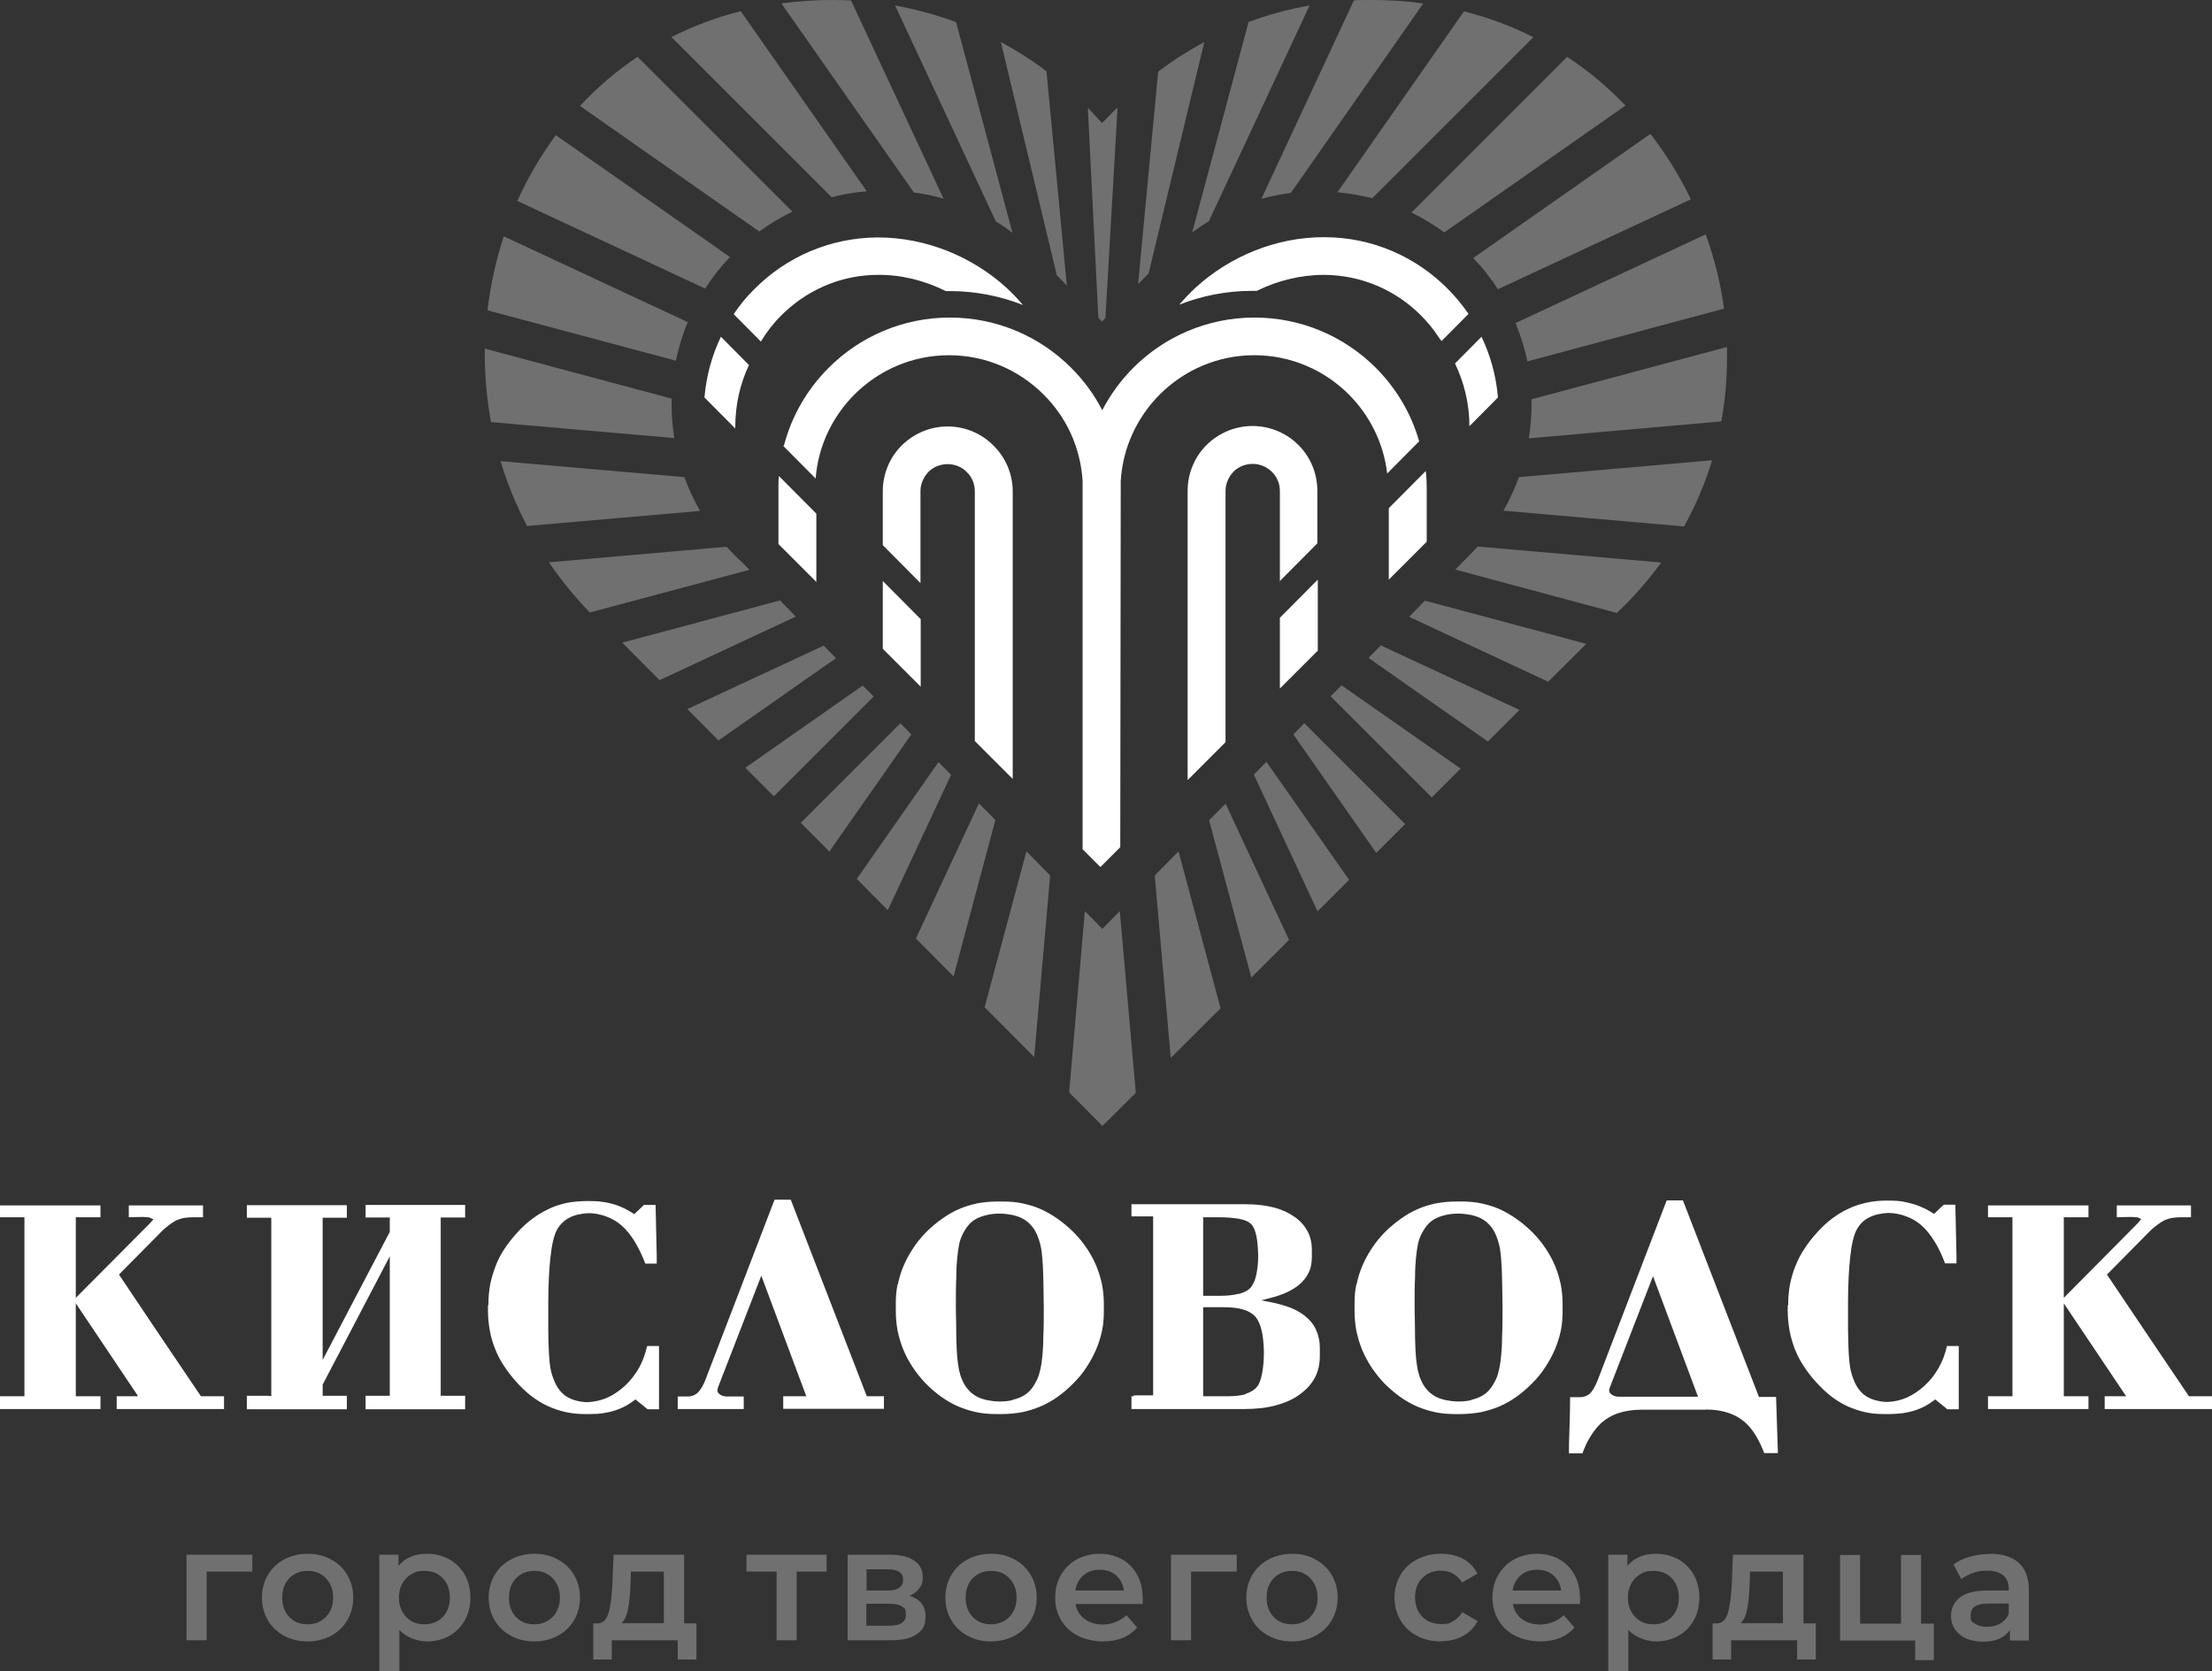
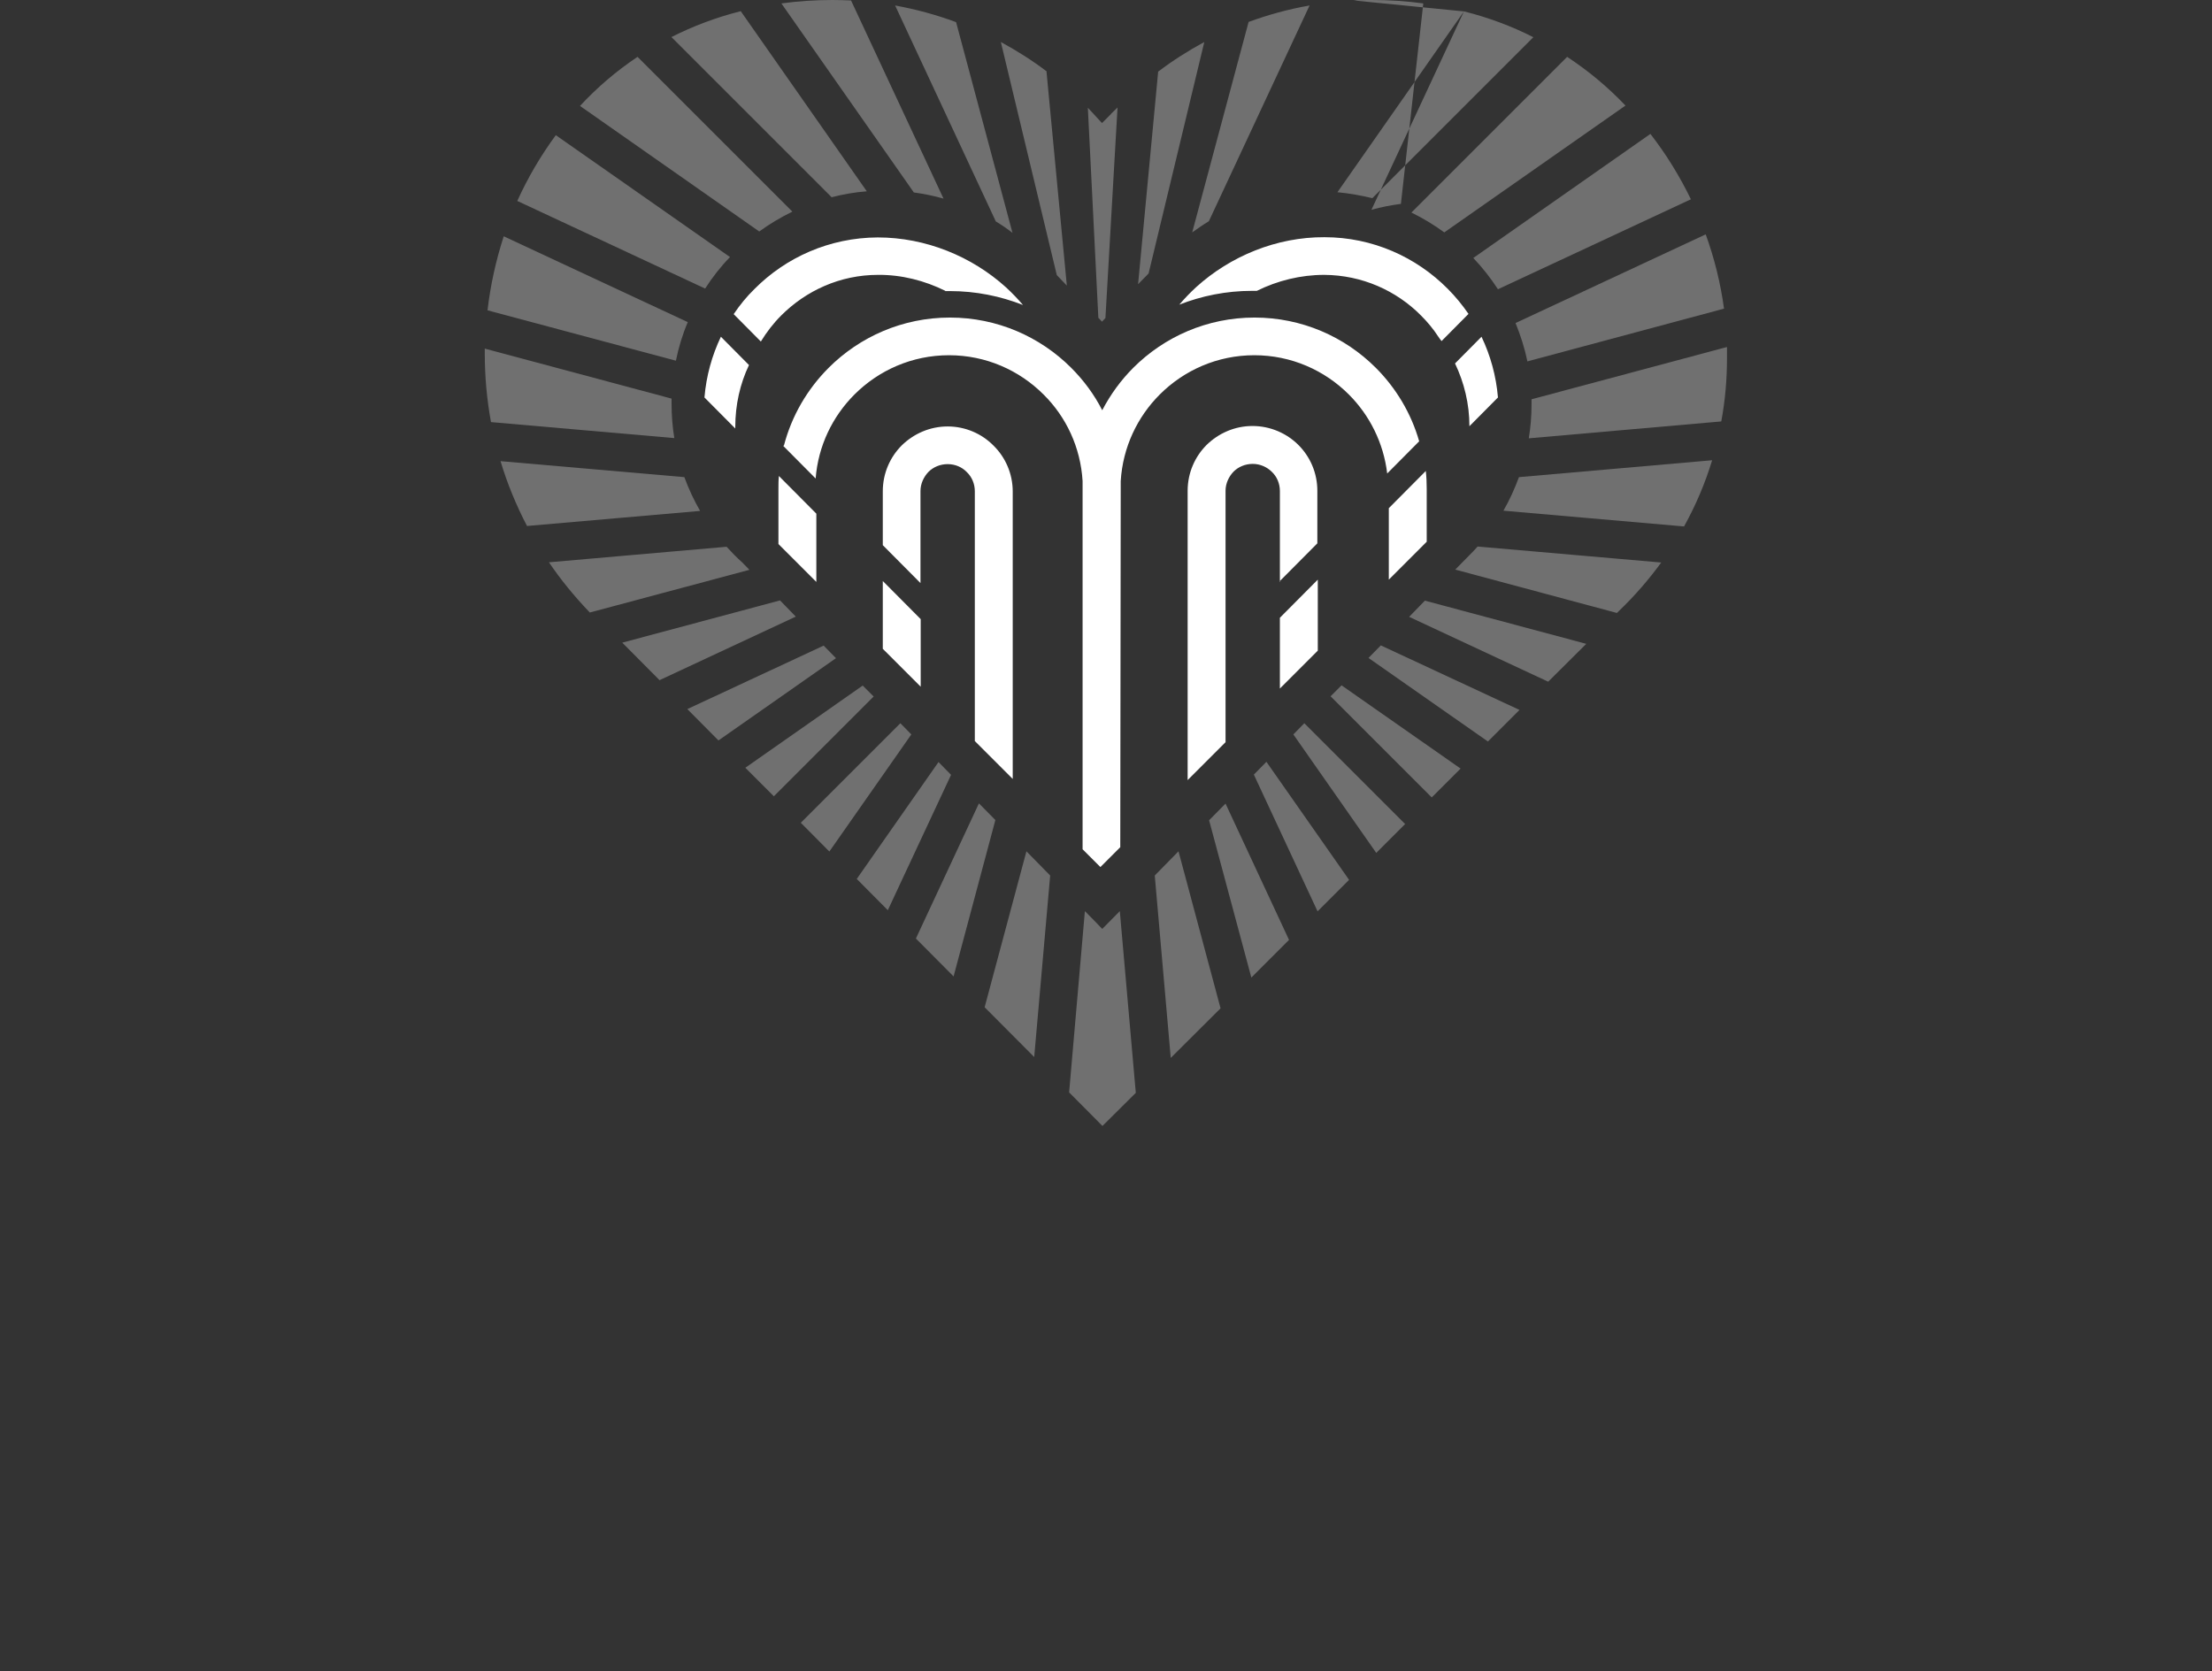
<svg xmlns="http://www.w3.org/2000/svg" id="Layer_1" version="1.1" viewBox="0 0 968.7 732.1">
  <rect x="0" y="0" width="968.7" height="732.1" fill="#333333" stroke="none" />
  <defs>
    <style> .st0, .st1, .st2 { fill: #fff; } .st0, .st2 { opacity: .3; } .st2 { fill-rule: evenodd; } </style>
  </defs>
-   <path class="st0" d="M870.2,712.6c2.2,0,4.2-.5,5.9-1.5,1.7-1,2.9-2.4,3.6-4.3v-4.4h-9.1c-5.1,0-7.6,1.7-7.6,5s.6,2.9,1.9,3.8c1.3.9,3,1.4,5.3,1.4M871.4,680.6c5.5,0,9.8,1.3,12.7,4,2.9,2.6,4.4,6.6,4.4,12v22h-8.3v-4.6c-1.1,1.6-2.6,2.9-4.6,3.8-2,.9-4.4,1.3-7.2,1.3s-5.3-.5-7.4-1.4c-2.1-1-3.7-2.3-4.9-4-1.1-1.7-1.7-3.6-1.7-5.8,0-3.4,1.3-6.1,3.8-8.1,2.5-2,6.5-3.1,11.8-3.1h9.7v-.6c0-2.6-.8-4.6-2.4-6-1.6-1.4-3.9-2.1-7-2.1s-4.2.3-6.2,1c-2,.7-3.8,1.6-5.2,2.7l-3.4-6.4c2-1.5,4.3-2.6,7.1-3.4,2.8-.8,5.7-1.2,8.8-1.2ZM846.9,711.1v16.1h-8.2v-8.6h-32.9v-37.5h8.8v30.1h17.9v-30.1h8.8v30.1h5.7ZM766.2,694.5c-.2,4.3-.5,7.8-1.1,10.5-.5,2.7-1.5,4.7-2.8,6h18.5v-22.6h-14.4l-.2,6ZM795.2,711.1v15.8h-8.2v-8.4h-28.9v8.4h-8.1v-15.8h1.8c2.4,0,4-1.6,4.9-4.6.9-3,1.4-7.2,1.7-12.6l.5-12.9h30.9v30.1h5.6ZM724.1,711.5c3.2,0,5.9-1.1,8-3.2,2.1-2.2,3.1-5,3.1-8.5s-1-6.3-3.1-8.5c-2.1-2.2-4.7-3.2-8-3.2s-4,.5-5.7,1.4c-1.7,1-3,2.3-4,4.1-1,1.8-1.5,3.8-1.5,6.2s.5,4.4,1.5,6.2c1,1.8,2.3,3.1,4,4.1,1.7,1,3.6,1.4,5.7,1.4ZM725.1,680.6c3.7,0,6.9.8,9.8,2.4,2.9,1.6,5.1,3.8,6.8,6.7,1.6,2.9,2.5,6.3,2.5,10s-.8,7.2-2.5,10.1c-1.6,2.9-3.9,5.2-6.8,6.8-2.9,1.6-6.1,2.4-9.8,2.4s-9.1-1.7-12-5.1v18.2h-8.8v-51.1h8.4v4.9c1.5-1.8,3.2-3.1,5.4-4,2.1-.9,4.5-1.3,7.1-1.3ZM673,687.6c-2.8,0-5.2.8-7.1,2.5-1.9,1.7-3.1,3.9-3.5,6.6h21.3c-.4-2.7-1.5-4.9-3.4-6.6-1.9-1.7-4.3-2.5-7.2-2.5ZM692,700c0,.6,0,1.5-.1,2.6h-29.4c.5,2.8,1.9,5,4,6.6,2.2,1.6,4.9,2.4,8.1,2.4s7.5-1.4,10.2-4.1l4.7,5.4c-1.7,2-3.8,3.5-6.4,4.6-2.6,1-5.5,1.5-8.7,1.5s-7.7-.8-10.9-2.5c-3.1-1.6-5.6-3.9-7.3-6.8-1.7-2.9-2.6-6.2-2.6-9.9s.8-6.9,2.5-9.9c1.7-2.9,4-5.2,6.9-6.8,3-1.6,6.3-2.5,10-2.5s6.9.8,9.8,2.4c2.9,1.6,5.1,3.9,6.7,6.8,1.6,2.9,2.4,6.3,2.4,10.2ZM631,719c-3.9,0-7.4-.8-10.5-2.5-3.1-1.6-5.5-3.9-7.2-6.8-1.7-2.9-2.6-6.2-2.6-9.9s.9-7,2.6-9.9c1.7-2.9,4.1-5.2,7.2-6.8,3.1-1.6,6.6-2.5,10.5-2.5s6.9.8,9.7,2.2c2.8,1.5,4.9,3.7,6.3,6.5l-6.7,3.9c-1.1-1.7-2.4-3-4-3.9-1.6-.9-3.4-1.3-5.3-1.3-3.3,0-6,1.1-8.1,3.2-2.2,2.1-3.2,5-3.2,8.5s1.1,6.4,3.2,8.5c2.1,2.1,4.9,3.2,8.2,3.2s3.7-.4,5.3-1.3c1.6-.9,3-2.2,4-3.9l6.7,3.9c-1.5,2.8-3.6,5-6.4,6.5-2.8,1.5-6,2.3-9.7,2.3ZM565.8,711.5c3.2,0,5.9-1.1,8-3.2,2.1-2.2,3.2-5,3.2-8.5s-1.1-6.3-3.2-8.5c-2.1-2.2-4.8-3.2-8-3.2s-5.9,1.1-8,3.2c-2.1,2.2-3.1,5-3.1,8.5s1,6.3,3.1,8.5c2.1,2.2,4.7,3.2,8,3.2ZM565.8,719c-3.8,0-7.2-.8-10.3-2.5-3-1.6-5.4-3.9-7.1-6.8-1.7-2.9-2.6-6.2-2.6-9.9s.9-7,2.6-9.9c1.7-2.9,4.1-5.2,7.1-6.8,3-1.6,6.5-2.5,10.3-2.5s7.3.8,10.3,2.5c3,1.6,5.4,3.9,7.1,6.8,1.7,2.9,2.6,6.2,2.6,9.9s-.9,7-2.6,9.9c-1.7,2.9-4.1,5.2-7.1,6.8-3,1.6-6.5,2.5-10.3,2.5ZM541.6,688.4h-20v30.1h-8.8v-37.5h28.8v7.4ZM481.5,687.6c-2.8,0-5.2.8-7.1,2.5-1.9,1.7-3.1,3.9-3.5,6.6h21.3c-.4-2.7-1.5-4.9-3.4-6.6-1.9-1.7-4.3-2.5-7.2-2.5ZM500.5,700c0,.6,0,1.5-.1,2.6h-29.4c.5,2.8,1.9,5,4,6.6,2.2,1.6,4.9,2.4,8.1,2.4s7.5-1.4,10.2-4.1l4.7,5.4c-1.7,2-3.8,3.5-6.4,4.6-2.6,1-5.5,1.5-8.7,1.5s-7.7-.8-10.9-2.5c-3.1-1.6-5.6-3.9-7.3-6.8-1.7-2.9-2.6-6.2-2.6-9.9s.8-6.9,2.5-9.9c1.7-2.9,4-5.2,6.9-6.8,3-1.6,6.3-2.5,10-2.5s6.9.8,9.8,2.4c2.9,1.6,5.1,3.9,6.7,6.8,1.6,2.9,2.4,6.3,2.4,10.2ZM434,711.5c3.2,0,5.9-1.1,8-3.2,2.1-2.2,3.2-5,3.2-8.5s-1.1-6.3-3.2-8.5c-2.1-2.2-4.8-3.2-8-3.2s-5.9,1.1-8,3.2c-2.1,2.2-3.1,5-3.1,8.5s1,6.3,3.1,8.5c2.1,2.2,4.7,3.2,8,3.2ZM434,719c-3.8,0-7.2-.8-10.3-2.5-3-1.6-5.4-3.9-7.1-6.8-1.7-2.9-2.6-6.2-2.6-9.9s.9-7,2.6-9.9c1.7-2.9,4.1-5.2,7.1-6.8,3-1.6,6.5-2.5,10.3-2.5s7.3.8,10.3,2.5c3,1.6,5.4,3.9,7.1,6.8,1.7,2.9,2.6,6.2,2.6,9.9s-.9,7-2.6,9.9c-1.7,2.9-4.1,5.2-7.1,6.8-3,1.6-6.5,2.5-10.3,2.5ZM389.5,712.1c4.8,0,7.2-1.6,7.2-4.7s-.6-2.9-1.7-3.7c-1.1-.8-2.9-1.2-5.3-1.2h-10.3v9.6h10ZM379.5,696.7h9.2c4.5,0,6.8-1.6,6.8-4.7s-2.3-4.6-6.8-4.6h-9.2v9.3ZM398.3,699c4.6,1.4,7,4.4,7,9s-1.3,6-3.8,7.8c-2.5,1.8-6.3,2.7-11.2,2.7h-19.1v-37.5h18.3c4.6,0,8.2.8,10.7,2.5,2.6,1.7,3.9,4.1,3.9,7.2s-.5,3.6-1.5,5c-1,1.4-2.4,2.5-4.2,3.3ZM362,688.4h-13.1v30.1h-8.8v-30.1h-13.2v-7.4h35.1v7.4ZM276.1,694.5c-.2,4.3-.5,7.8-1.1,10.5-.5,2.7-1.5,4.7-2.8,6h18.5v-22.6h-14.4l-.2,6ZM305,711.1v15.8h-8.2v-8.4h-28.9v8.4h-8.1v-15.8h1.8c2.4,0,4-1.6,4.9-4.6.9-3,1.4-7.2,1.7-12.6l.5-12.9h30.9v30.1h5.6ZM234,711.5c3.2,0,5.9-1.1,8-3.2,2.1-2.2,3.2-5,3.2-8.5s-1.1-6.3-3.2-8.5c-2.1-2.2-4.8-3.2-8-3.2s-5.9,1.1-8,3.2c-2.1,2.2-3.1,5-3.1,8.5s1,6.3,3.1,8.5c2.1,2.2,4.7,3.2,8,3.2ZM234,719c-3.8,0-7.2-.8-10.3-2.5-3-1.6-5.4-3.9-7.1-6.8-1.7-2.9-2.6-6.2-2.6-9.9s.9-7,2.6-9.9c1.7-2.9,4.1-5.2,7.1-6.8,3-1.6,6.5-2.5,10.3-2.5s7.3.8,10.3,2.5c3,1.6,5.4,3.9,7.1,6.8,1.7,2.9,2.6,6.2,2.6,9.9s-.9,7-2.6,9.9c-1.7,2.9-4.1,5.2-7.1,6.8-3,1.6-6.5,2.5-10.3,2.5ZM185.9,711.5c3.2,0,5.9-1.1,8-3.2,2.1-2.2,3.1-5,3.1-8.5s-1-6.3-3.1-8.5c-2.1-2.2-4.7-3.2-8-3.2s-4,.5-5.7,1.4c-1.7,1-3,2.3-4,4.1-1,1.8-1.5,3.8-1.5,6.2s.5,4.4,1.5,6.2c1,1.8,2.3,3.1,4,4.1,1.7,1,3.6,1.4,5.7,1.4ZM186.9,680.6c3.7,0,6.9.8,9.8,2.4,2.9,1.6,5.1,3.8,6.8,6.7,1.6,2.9,2.5,6.3,2.5,10s-.8,7.2-2.5,10.1c-1.6,2.9-3.9,5.2-6.8,6.8-2.9,1.6-6.1,2.4-9.8,2.4s-9.1-1.7-12-5.1v18.2h-8.8v-51.1h8.4v4.9c1.5-1.8,3.2-3.1,5.4-4,2.1-.9,4.5-1.3,7.1-1.3ZM134.7,711.5c3.2,0,5.9-1.1,8-3.2,2.1-2.2,3.2-5,3.2-8.5s-1.1-6.3-3.2-8.5c-2.1-2.2-4.8-3.2-8-3.2s-5.9,1.1-8,3.2c-2.1,2.2-3.1,5-3.1,8.5s1,6.3,3.1,8.5c2.1,2.2,4.7,3.2,8,3.2ZM134.7,719c-3.8,0-7.2-.8-10.3-2.5-3-1.6-5.4-3.9-7.1-6.8-1.7-2.9-2.6-6.2-2.6-9.9s.9-7,2.6-9.9c1.7-2.9,4.1-5.2,7.1-6.8,3-1.6,6.5-2.5,10.3-2.5s7.3.8,10.3,2.5c3,1.6,5.4,3.9,7.1,6.8,1.7,2.9,2.6,6.2,2.6,9.9s-.9,7-2.6,9.9c-1.7,2.9-4.1,5.2-7.1,6.8-3,1.6-6.5,2.5-10.3,2.5ZM110.5,688.4h-20v30.1h-8.8v-37.5h28.8v7.4Z" />
-   <path class="st1" d="M936.3,535.7l-32.5,32.8v-35.3h10.8v-5.2h-44v5.2h10.7v78.4h-10.7v5.6h44v-5.6h-10.8v-40.7l27.3,40.7h-9.4v5.6h47v-5.6h-10.1c-12-17.7-23.9-35.5-35.9-53.3l17.8-18c1.4-1.5,2.8-2.7,4-3.6,1.3-1,2.4-1.7,3.4-2.2,1-.4,2.1-.8,3.3-1,1.2-.2,2.4-.3,3.8-.3,1.5,0,3,0,4.5,0v-5.2h-32.5v5.2c2.1,0,6.4-.3,8.1,0,.2,0,.5,0,.7,0,.2,0,.5.1.7.2l1.2.6c-.5.6-.9,1.1-1.4,1.7M782.9,571.7c0,.9,0,1.7,0,2.5,0,3,.3,5.8.8,8.6.5,2.8,1.3,5.5,2.3,8.1,1,2.6,2.3,5.1,3.9,7.5,1.6,2.5,3.4,4.8,5.5,7.1,2.1,2.3,4.3,4.4,6.6,6.2,2.3,1.7,4.6,3.2,7.1,4.3,2.5,1.1,5.1,2,7.8,2.6,2.7.6,5.4.8,8.3.8h2.1c2.1,0,4.2-.2,6.1-.4,1.9-.3,3.7-.7,5.5-1.3,1.5-.5,2.9-1.1,4.2-1.8,1.3-.7,2.5-1.5,3.7-2.4l.7-.5,5.3,4.3h5v-27.7h-5.2c-.7,3.4-1.9,6.4-3.4,9.2-1.7,3.1-3.8,5.8-6.3,8.1-2.4,2.2-5,4-7.7,5.2-2.7,1.2-5.6,1.9-8.7,2h0c-2.1,0-4-.4-5.7-.9-1.7-.5-3.2-1.3-4.4-2.2-1.4-1.1-2.5-2.4-3.5-4.2-.9-1.7-1.7-3.7-2.3-6-.3-1.1-.5-2.5-.7-4.3-.2-1.7-.3-3.7-.4-6,0-2.2-.2-4.9-.2-8.2,0-3,0-6.6,0-10.5v-.8c0-8.5.4-15.5,1-20.8.6-5.5,1.6-9.3,2.8-11.6,1.3-2.3,3-4.1,5.4-5.3,2.3-1.2,5-1.8,8.3-2h0c2.9,0,5.6.6,8,1.5,2.4.9,4.7,2.2,6.6,3.9,2.1,1.8,4,4.2,5.8,7.1,1.7,2.7,3.2,5.9,4.6,9.6h5v-3.4c0,0,0,0,0,0l-.5-22.3h-5.1l-4.2,4-.7-.4c-1.3-.8-2.6-1.6-4-2.2-1.3-.6-2.7-1.2-4.1-1.6-1.6-.5-3.3-.9-5-1.2-1.7-.3-3.5-.4-5.2-.4h-2.1c-3,0-5.8.3-8.5.9-2.7.6-5.3,1.4-7.8,2.6-2.5,1.1-4.9,2.6-7.2,4.3-2.3,1.7-4.5,3.8-6.6,6.1-2.1,2.3-4,4.7-5.6,7.2-1.6,2.4-2.9,4.9-3.9,7.5-1.1,2.6-1.8,5.2-2.4,8-.5,2.7-.8,5.6-.8,8.5v.8ZM594,562.5c-.6,2.7-.8,5.6-.8,8.5v3.4c0,2.9.3,5.8.8,8.6.6,2.8,1.4,5.5,2.5,8.2,1.1,2.7,2.5,5.2,4.1,7.7,1.6,2.4,3.5,4.8,5.6,7,2.3,2.3,4.6,4.3,7,6,2.4,1.7,4.9,3.1,7.4,4.2,2.6,1.1,5.2,1.9,8,2.5,2.8.6,5.7.8,8.8.8h2.1c3.1,0,6.1-.3,8.9-.8,2.8-.6,5.5-1.4,8.1-2.5,2.6-1.1,5.1-2.5,7.5-4.2,2.4-1.7,4.7-3.7,7-6,2.2-2.2,4.1-4.5,5.7-7,1.6-2.4,3-5,4.2-7.7,1.1-2.7,2-5.4,2.6-8.2.6-2.8.8-5.7.8-8.6v-3.4c0-2.9-.3-5.7-.8-8.4-.6-2.7-1.4-5.5-2.5-8.1-1.1-2.7-2.5-5.2-4.1-7.6-1.6-2.4-3.5-4.8-5.7-7-2.3-2.3-4.7-4.3-7.1-6-2.4-1.7-4.9-3.1-7.5-4.3-2.5-1.1-5.2-1.9-8-2.5-2.8-.6-5.7-.8-8.8-.8h-2.1c-3,0-6,.3-8.8.8-2.8.6-5.5,1.4-8,2.5-2.6,1.1-5.1,2.6-7.5,4.3-2.4,1.7-4.8,3.7-7.1,6-2.1,2.2-4,4.5-5.6,7-1.6,2.4-3,5-4.1,7.6-1.1,2.6-2,5.4-2.5,8.1ZM644.3,613.3c-1.7.4-3.5.6-5.6.6h0c-2.1,0-3.9-.3-5.6-.6-1.7-.4-3.2-.9-4.5-1.6-1.4-.8-2.7-1.8-3.7-3-1.1-1.2-2-2.7-2.7-4.4-.5-1.1-.9-2.5-1.3-4.1-.3-1.6-.6-3.5-.8-5.7-.2-2-.3-4.8-.4-8.4,0-3.5-.1-7.9-.2-13v-.8c0-5.1,0-9.4.2-12.9,0-3.6.2-6.3.4-8.4.2-2.2.5-4.1.8-5.7.3-1.7.8-3,1.3-4.1.8-1.7,1.7-3.2,2.7-4.4,1.1-1.3,2.3-2.3,3.7-3,1.3-.7,2.8-1.2,4.5-1.6,1.6-.4,3.5-.6,5.6-.6h0c2.1,0,3.9.3,5.6.6,1.7.4,3.2.9,4.5,1.6,1.4.8,2.7,1.8,3.7,3,1.1,1.2,2,2.7,2.7,4.4.5,1.2,1,2.7,1.4,4.4.4,1.7.6,3.7.8,6,.2,2.1.3,4.9.4,8.5,0,3.4.2,7.5.2,12.3v.5c0,4.8,0,8.9-.2,12.4,0,3.5-.2,6.4-.4,8.5-.2,2.3-.5,4.3-.9,6-.4,1.8-.8,3.2-1.4,4.4-.8,1.7-1.7,3.2-2.7,4.4-1.1,1.3-2.3,2.3-3.7,3-1.3.7-2.8,1.2-4.5,1.6ZM496.5,611.6h-1v5.6h49.3c5.2,0,9.8-.5,13.9-1.6,4-1.1,7.6-2.6,10.5-4.8,2.9-2.1,5.1-4.5,6.6-7.3,1.5-2.8,2.2-6,2.2-9.5,0-1.2,0-2.1,0-3.4,0-3.1-.6-5.8-1.7-8.2-1.1-2.4-2.8-4.4-5.1-6.2-1.7-1.3-3.8-2.5-6.1-3.4-2.4-.9-5.1-1.7-8.1-2.3l-4.7-.9,4.6-1.2c2.4-.6,4.6-1.4,6.6-2.3,1.9-.9,3.6-1.9,5-3,2-1.6,3.5-3.4,4.5-5.4,1-2,1.5-4.3,1.5-6.8,0-1.2,0-2.1,0-3.4,0-3.1-.6-5.8-1.9-8.2-1.3-2.4-3.1-4.5-5.7-6.3-2.6-1.8-5.6-3.2-9.1-4.1-3.5-.9-7.5-1.4-12.1-1.4h-50.2v5.3h9.5v78.4h-8.5ZM542.5,566.7c-2.2.6-5,.9-8.2.9h-7.4v-34.4h6.9c3.7,0,6.7.3,9,.7,2.5.5,4.2,1.3,5.2,2.4,1,1,1.7,2.7,2.2,5.1.5,2.2.7,5.2.8,8.8h0c0,3.4-.4,6.2-.9,8.5-.5,2.3-1.4,4.1-2.4,5.3-1.1,1.2-2.9,2.2-5.2,2.8ZM545.5,610.7c-2.1.6-4.7.9-7.9.9h-10.7v-39h8.9c3.4,0,6.3.3,8.6,1,2.4.7,4.2,1.8,5.5,3.3,1.1,1.4,2,3.3,2.6,5.9.6,2.5.9,5.6,1,9.2h0c0,3.9-.3,7.1-.8,9.6-.5,2.6-1.2,4.6-2.2,5.8-1.1,1.4-2.7,2.4-4.9,3.1ZM393.1,562.5c-.6,2.7-.8,5.6-.8,8.5v3.4c0,2.9.3,5.8.8,8.6.6,2.8,1.4,5.5,2.5,8.2,1.1,2.7,2.5,5.2,4.1,7.7,1.6,2.4,3.5,4.8,5.6,7,2.3,2.3,4.6,4.3,7,6,2.4,1.7,4.9,3.1,7.4,4.2,2.6,1.1,5.2,1.9,8,2.5,2.8.6,5.7.8,8.8.8h2.1c3.1,0,6.1-.3,8.9-.8,2.8-.6,5.5-1.4,8.1-2.5,2.6-1.1,5.1-2.5,7.5-4.2,2.4-1.7,4.7-3.7,7-6,2.2-2.2,4.1-4.5,5.7-7,1.6-2.4,3-5,4.2-7.7,1.1-2.7,2-5.4,2.6-8.2.6-2.8.8-5.7.8-8.6v-3.4c0-2.9-.3-5.7-.8-8.4-.6-2.7-1.4-5.5-2.5-8.1-1.1-2.7-2.5-5.2-4.1-7.6-1.6-2.4-3.5-4.8-5.7-7-2.3-2.3-4.7-4.3-7.1-6-2.4-1.7-4.9-3.1-7.5-4.3-2.5-1.1-5.2-1.9-8-2.5-2.8-.6-5.7-.8-8.8-.8h-2.1c-3,0-6,.3-8.8.8-2.8.6-5.5,1.4-8,2.5-2.6,1.1-5.1,2.6-7.5,4.3-2.4,1.7-4.8,3.7-7.1,6-2.1,2.2-4,4.5-5.6,7-1.6,2.4-3,5-4.1,7.6-1.1,2.6-2,5.4-2.5,8.1ZM443.4,613.3c-1.7.4-3.5.6-5.6.6h0c-2.1,0-3.9-.3-5.6-.6-1.7-.4-3.2-.9-4.5-1.6-1.4-.8-2.7-1.8-3.7-3-1.1-1.2-2-2.7-2.7-4.4-.5-1.1-.9-2.5-1.3-4.1-.3-1.6-.6-3.5-.8-5.7-.2-2-.3-4.8-.4-8.4,0-3.5-.1-7.9-.2-13v-.8c0-5.1,0-9.4.2-12.9,0-3.6.2-6.3.4-8.4.2-2.2.5-4.1.8-5.7.3-1.7.8-3,1.3-4.1.8-1.7,1.7-3.2,2.7-4.4,1.1-1.3,2.3-2.3,3.7-3,1.3-.7,2.8-1.2,4.5-1.6,1.6-.4,3.5-.6,5.6-.6h0c2.1,0,3.9.3,5.6.6,1.7.4,3.2.9,4.5,1.6,1.4.8,2.7,1.8,3.7,3,1.1,1.2,2,2.7,2.7,4.4.5,1.2,1,2.7,1.4,4.4.4,1.7.6,3.7.8,6,.2,2.1.3,4.9.4,8.5,0,3.4.2,7.5.2,12.3v.5c0,4.8,0,8.9-.2,12.4,0,3.5-.2,6.4-.4,8.5-.2,2.3-.5,4.3-.9,6-.4,1.8-.8,3.2-1.4,4.4-.8,1.7-1.7,3.2-2.7,4.4-1.1,1.3-2.3,2.3-3.7,3-1.3.7-2.8,1.2-4.5,1.6ZM213.7,571.7c0,.9,0,1.7,0,2.5,0,3,.3,5.8.8,8.6.5,2.8,1.3,5.5,2.3,8,1,2.6,2.3,5.1,3.9,7.5,1.6,2.4,3.4,4.8,5.5,7.1,2.1,2.4,4.3,4.4,6.6,6.2,2.3,1.7,4.6,3.2,7.1,4.3,2.4,1.1,5,2,7.7,2.6,2.7.6,5.5.9,8.5.9h2.1c2.1,0,4.2-.1,6.1-.4,1.9-.3,3.7-.7,5.4-1.3,1.5-.5,2.9-1.1,4.2-1.8,1.3-.7,2.5-1.5,3.7-2.4l.7-.5,5.3,4.3h5v-27.7h-5.2c-.8,3.4-1.9,6.5-3.4,9.3-1.7,3-3.8,5.8-6.3,8.1-2.4,2.2-5,4-7.7,5.2-2.7,1.2-5.6,1.8-8.7,2h0c-2.1,0-4-.4-5.7-.9-1.7-.5-3.2-1.3-4.4-2.2-1.4-1.1-2.5-2.5-3.5-4.2-.9-1.7-1.7-3.7-2.3-5.9-.3-1.1-.5-2.5-.7-4.3-.2-1.7-.3-3.7-.4-6.1-.1-2.1-.2-4.8-.2-7.9,0-3.1,0-6.7,0-10.8v-.8c0-8.5.4-15.5,1-20.8.6-5.5,1.6-9.4,2.8-11.6,1.3-2.3,3.1-4.1,5.4-5.3,2.3-1.2,5-1.8,8.3-2h0c2.9,0,5.6.6,8,1.5,2.4.9,4.7,2.2,6.6,3.9,2.1,1.8,4,4.2,5.8,7.1,1.6,2.7,3.2,5.9,4.6,9.6h5v-3.4c0,0,0,0,0,0l-.5-22.3h-5.1l-4.2,4-.7-.4c-1.3-.8-2.6-1.6-3.9-2.2-1.3-.6-2.7-1.2-4.1-1.6-1.6-.5-3.3-.9-5-1.1-1.7-.3-3.5-.4-5.3-.4h-2.1c-2.9,0-5.8.3-8.5.8-2.7.6-5.3,1.4-7.8,2.6-2.5,1.2-4.9,2.6-7.2,4.3-2.3,1.7-4.5,3.7-6.6,6-2.1,2.3-4,4.7-5.6,7.1-1.6,2.4-2.9,4.9-3.9,7.5-1,2.6-1.8,5.2-2.4,8-.5,2.7-.8,5.6-.8,8.5v.8ZM314.4,607.8l19-49,19.7,52.8h-10.1v5.5h44.1v-5.5h-7.5l-33.3-86.1h-7.1l-30.2,78.7c-.5,1.4-1.1,2.5-1.6,3.4-.6,1-1.1,1.7-1.7,2.3-.6.6-1.2,1-2,1.3-.7.3-1.5.5-2.4.5-1.4,0-3,0-4.5,0v5.5h28.9v-5.5h-7c-.7,0-1.3,0-1.8-.2-.6-.1-1.1-.3-1.5-.6-.3-.2-.5-.4-.7-.6-.2-.2-.4-.5-.5-.8v-.3c0-.4,0-.9.2-1.3ZM746.8,617.4c3.8,0,7.2.5,10.1,1.5,3,1,5.6,2.5,7.8,4.6,1.6,1.5,3.2,3.5,4.5,5.8,1.2,2.1,2.4,4.5,3.4,7.2h6l-.8-24.6h0s-7.5,0-7.5,0l-33.3-86.1h-7.1l-30.2,78.7c-.5,1.3-1.1,2.5-1.6,3.4-.5,1-1.1,1.7-1.6,2.3-.6.6-1.2,1-2,1.3-.7.3-1.5.5-2.4.5-1.4,0-3,0-4.5,0,0,6.9-.3,13.9-.5,20.9v3.7c-.1,0,5.9,0,5.9,0,1-2.7,2.1-5.2,3.4-7.2,1.4-2.3,2.9-4.2,4.5-5.8,2.2-2,4.8-3.6,7.8-4.6,3-1,6.4-1.5,10.1-1.5h28.1ZM709.4,611.8h-.1c-.7,0-1.3,0-1.8-.2-.6-.1-1.1-.3-1.5-.6-.6-.4-1-.8-1.2-1.3-.2-.5-.1-1,.1-1.7l19-49,19.7,52.8h-34.2ZM117.8,611.4h-9.7v5.9h43.8v-5.9h-10.6v-4.9l29.4-56.2v61.1h-10.6v5.9h43.6v-5.9h-10.7v-78.1h10.7v-5.5h-43.6v5.5h10.6v6.3c-9.8,18.7-19.6,37.4-29.4,56.1v-62.3h10.6v-5.5h-43.8v5.5h10.7v78.1h-1.1ZM65.2,533.3c.2,0,.5.1.7.2l1.3.6-1.5,1.7-32.5,32.7v-35.3h10.8v-5.2H0v5.2h10.7v78.4H0v5.6h44v-5.6h-10.8v-40.7l27.3,40.7h-9.4v5.6h47v-5.6h-10.1c-12-17.7-24-35.5-35.9-53.3l17.8-18c1.4-1.5,2.8-2.7,4-3.6,1.3-1,2.4-1.7,3.4-2.2,1-.4,2.1-.8,3.3-1,1.2-.2,2.4-.3,3.8-.3,1.5,0,3,0,4.5,0v-5.2h-32.5v5.2c2.1,0,6.4-.3,8.1,0,.2,0,.5,0,.7,0Z" />
  <path class="st1" d="M648.8,147.5c3.9,8.2,6.4,17.1,7.2,26.6l-12.5,12.6c0-9.8-2.3-19.1-6.3-27.5l11.6-11.7ZM322,187.7l-13.5-13.6c.8-9.5,3.3-18.4,7.2-26.6l12.3,12.4c-3.9,8.2-6,17.4-6,27.1v.6s0,0,0,0ZM414,127.4c-9.1-4.5-19.2-7.1-29.5-7-16.6,0-31.5,6.9-42.4,17.8-3.4,3.4-6.4,7.3-8.9,11.4l-11.9-12c2.7-4,5.7-7.7,9.1-11,13.8-13.9,32.9-22.5,54-22.6,21,0,41.2,8.3,56.2,21.9,2.6,2.4,5.1,5,7.4,7.7-9.9-3.9-20.7-6.1-32-6.1s-1.4,0-2.1,0ZM343.3,195.2c3.4-13.1,10.3-24.8,19.6-34.1,13.6-13.6,32.4-22,53.1-22s39.5,8.4,53.1,22c5.4,5.4,10.1,11.7,13.6,18.6,3.6-6.9,8.2-13.2,13.6-18.6,13.6-13.6,32.4-22,53.1-22s39.5,8.4,53.1,22c8.8,8.8,15.5,19.9,19,32.2l-14,14.1c-1.6-13.4-7.7-25.5-16.8-34.6-10.6-10.6-25.2-17.2-41.4-17.2s-30.8,6.6-41.4,17.2c-9.8,9.8-16.2,23.1-17.1,37.9,0,1.2,0,2.3,0,3.5h0l-.2,156.9-8.7,8.7-7.8-7.8v-157.8c0-1.2,0-2.3,0-3.5-.9-14.8-7.2-28.1-17.1-37.9-10.6-10.6-25.2-17.2-41.4-17.2s-30.8,6.6-41.4,17.2c-9.6,9.6-15.9,22.5-17,36.8l-14.3-14.4ZM340.9,238.4v-24.3c0-1.9,0-3.8.2-5.6l16.4,16.5v29.9l-16.6-16.6ZM560.5,254.9v-39.8c0-3.3-1.3-6.3-3.5-8.4-2.1-2.1-5.1-3.5-8.4-3.5s-6.3,1.3-8.4,3.4h0c-2.1,2.2-3.5,5.2-3.5,8.4v110.1l-16.6,16.6v-126.7c0-7.9,3.2-15,8.3-20.1,5.2-5.1,12.3-8.3,20.1-8.3s15,3.2,20.1,8.3c5.2,5.2,8.3,12.3,8.3,20.1v23l-16.6,16.7ZM560.5,301.5v-30.9l16.6-16.7v31.1l-16.6,16.6ZM386.6,238.8v-23.6c0-7.9,3.2-15,8.3-20.1,5.2-5.1,12.3-8.3,20.1-8.3s15,3.2,20.1,8.4c5.2,5.1,8.4,12.3,8.4,20.1v125.9l-16.6-16.6v-109.4c0-3.3-1.3-6.3-3.5-8.4h0c-2.1-2.2-5.1-3.5-8.4-3.5s-6.3,1.3-8.4,3.4h0c-2.1,2.2-3.5,5.2-3.5,8.4v40.3l-16.6-16.7ZM386.6,284.2v-29.7l16.6,16.7v29.6l-16.6-16.6ZM608.2,253.9v-31.3l16.2-16.3c.3,2.6.4,5.2.4,7.9v23.1l-16.6,16.6ZM516.4,133.5c2.3-2.7,4.8-5.3,7.4-7.7,15-13.6,35.2-22,56.2-21.9,21.1,0,40.2,8.7,54,22.6,3.4,3.4,6.4,7.1,9.1,11l-11.8,11.9c-.5-.6-1-1.3-1.4-1.9-2.2-3.4-4.8-6.5-7.6-9.3-10.8-10.9-25.8-17.7-42.4-17.8-10.3,0-20.4,2.5-29.5,7-.7,0-1.4,0-2.1,0-11.3,0-22.1,2.2-32,6.1Z" />
-   <path class="st2" d="M722.7,58.7l-77.5,54.3c4,4.2,7.6,8.8,10.8,13.7l84.5-39.4c-4.9-10.1-10.8-19.7-17.7-28.6M686.3,24.9l-68.2,68.2c5.1,2.5,9.9,5.4,14.4,8.7l79.4-55.6h-.1c-7.6-8-16.1-15.1-25.5-21.3ZM641.1,5l-55.4,79.2c5.2.5,10.3,1.4,15.3,2.6l70.5-70.5c-9.4-4.8-19.6-8.6-30.3-11.3ZM592.9.2l-40.5,86.9c4.2-1.2,8.5-2,12.9-2.6L623.3,1.5c-7.3-1-14.7-1.5-22.5-1.5s-5.4,0-8,.2ZM546.8,9.6l-24.7,92.2c2.4-1.7,4.8-3.4,7.3-4.9L573.5,2.4c-9.2,1.6-18.2,4.1-26.7,7.2ZM392,2.4l44.1,94.6c2.5,1.5,5,3.2,7.3,5l-24.7-92.3c-8.6-3.2-17.5-5.6-26.7-7.3ZM342.2,1.5l58,82.8c4.4.6,8.8,1.5,13,2.7L372.7.2c-2.7-.1-5.4-.2-8.1-.2-7.7,0-15.2.5-22.4,1.5ZM294,16.2l70.2,70.2c5-1.3,10.1-2.2,15.4-2.6L324.4,4.9c-10.8,2.7-21,6.6-30.3,11.3ZM254,46.4l78.5,55c4.5-3.3,9.4-6.2,14.5-8.7l-67.8-67.8c-9.3,6.2-17.8,13.5-25.2,21.5ZM226.5,88l82.3,38.4c3.2-5,6.8-9.6,10.9-13.8l-76.3-53.4c-6.6,9-12.3,18.7-16.9,28.9ZM213.4,135.9l82.6,22.1c1.2-5.9,2.9-11.5,5.2-16.9l-80.6-37.6c-3.4,10.5-5.8,21.3-7.1,32.4ZM215.1,184.9l80.2,7c-.8-4.9-1.2-9.9-1.2-15.1s0-1.5,0-2.2l-81.8-21.9v2.2c0,10,.9,20,2.7,29.9ZM230.8,230.4l75.8-6.6c-2.7-4.7-5-9.6-6.9-14.8l-80.5-7c2.9,9.7,6.8,19.2,11.6,28.4ZM258.3,268.3l69.9-18.7c-2-2-3-3.1-3-3.1-2.5-2.2-4.8-4.6-7-7l-77.8,6.8c5.2,7.7,11.2,15,17.9,22ZM288.7,298l59.8-27.9-6.9-7.1-69.1,18.5,16.3,16.4ZM314.7,324.3l51.4-36-5.4-5.5-59.7,27.8,13.6,13.7ZM339,348.7l43.6-43.6-4.8-4.8-51.4,36,12.5,12.5ZM363.2,373l35.9-51.3-4.8-4.9-43.6,43.6,12.5,12.6ZM388.8,398.7l27.7-59.3-5.5-5.6-35.8,51.2,13.7,13.8ZM417.6,427.7l18.3-68.5-7.2-7.3-27.6,59.2,16.4,16.5ZM452.9,463.1l7-79.6-10.4-10.6-18.3,68.3,21.7,21.8ZM497.4,478.7l-7-79.6-7.7,7.8c-1.3-1.4-3.9-4.1-7.6-7.8l-6.9,79.4,14.6,14.7,14.6-14.5ZM534.5,441.6l-18.4-68.7-10.4,10.6,7,79.9,21.8-21.7ZM564.5,411.7l-27.8-59.7-7.2,7.3,18.5,68.9,16.5-16.5ZM590.8,385.4l-36.2-51.7-5.5,5.6,27.9,59.9,13.8-13.8ZM615.4,361l-44.2-44.2-4.8,4.9,36.3,51.9,12.6-12.6ZM639.7,336.7l-52.2-36.5-4.8,4.8,44.3,44.3,12.6-12.6ZM665.5,311l-60.8-28.3-5.4,5.5,52.3,36.6,13.8-13.8ZM694.6,282l-70.6-18.9-6.9,7.1,60.9,28.4,16.6-16.5ZM727.5,246.4l-80.4-7c-1.3,1.5-2.7,2.9-4.1,4.3l-5.7,5.8,70.8,19,.9-.9c7-6.7,13.1-13.8,18.5-21.2ZM749.8,201.6l-84.6,7.4c-1.9,5.1-4.1,10-6.8,14.7l79.1,6.9c5.2-9.4,9.3-19.1,12.3-29ZM756.3,152l-85.6,22.9c0,.8,0,1.6,0,2.3,0,5-.4,10-1.2,14.8l84.3-7.4c1.7-9.1,2.5-18.4,2.5-27.6s0-3.4,0-5.1ZM458.3,31.4l8.9,93.7-4.4-4.6-24.5-102.1c7,3.8,13.8,8.1,20.1,12.9ZM507.2,31.3l-8.8,93.2,4.6-4.7,24.4-101.4c-7,3.8-13.8,8.1-20.1,12.9ZM486.5,49.9l2.9-2.8-5.3,92.2-1.5,1.6-1.6-1.7-4.6-92,.2.2,6,6.5,4-4ZM746.9,102.7l-83.2,38.8c2.2,5.4,4,11,5.2,16.8l86.1-23.1c-1.5-11.1-4.2-22-8-32.5Z" />
+   <path class="st2" d="M722.7,58.7l-77.5,54.3c4,4.2,7.6,8.8,10.8,13.7l84.5-39.4c-4.9-10.1-10.8-19.7-17.7-28.6M686.3,24.9l-68.2,68.2c5.1,2.5,9.9,5.4,14.4,8.7l79.4-55.6h-.1c-7.6-8-16.1-15.1-25.5-21.3ZM641.1,5l-55.4,79.2c5.2.5,10.3,1.4,15.3,2.6l70.5-70.5c-9.4-4.8-19.6-8.6-30.3-11.3Zl-40.5,86.9c4.2-1.2,8.5-2,12.9-2.6L623.3,1.5c-7.3-1-14.7-1.5-22.5-1.5s-5.4,0-8,.2ZM546.8,9.6l-24.7,92.2c2.4-1.7,4.8-3.4,7.3-4.9L573.5,2.4c-9.2,1.6-18.2,4.1-26.7,7.2ZM392,2.4l44.1,94.6c2.5,1.5,5,3.2,7.3,5l-24.7-92.3c-8.6-3.2-17.5-5.6-26.7-7.3ZM342.2,1.5l58,82.8c4.4.6,8.8,1.5,13,2.7L372.7.2c-2.7-.1-5.4-.2-8.1-.2-7.7,0-15.2.5-22.4,1.5ZM294,16.2l70.2,70.2c5-1.3,10.1-2.2,15.4-2.6L324.4,4.9c-10.8,2.7-21,6.6-30.3,11.3ZM254,46.4l78.5,55c4.5-3.3,9.4-6.2,14.5-8.7l-67.8-67.8c-9.3,6.2-17.8,13.5-25.2,21.5ZM226.5,88l82.3,38.4c3.2-5,6.8-9.6,10.9-13.8l-76.3-53.4c-6.6,9-12.3,18.7-16.9,28.9ZM213.4,135.9l82.6,22.1c1.2-5.9,2.9-11.5,5.2-16.9l-80.6-37.6c-3.4,10.5-5.8,21.3-7.1,32.4ZM215.1,184.9l80.2,7c-.8-4.9-1.2-9.9-1.2-15.1s0-1.5,0-2.2l-81.8-21.9v2.2c0,10,.9,20,2.7,29.9ZM230.8,230.4l75.8-6.6c-2.7-4.7-5-9.6-6.9-14.8l-80.5-7c2.9,9.7,6.8,19.2,11.6,28.4ZM258.3,268.3l69.9-18.7c-2-2-3-3.1-3-3.1-2.5-2.2-4.8-4.6-7-7l-77.8,6.8c5.2,7.7,11.2,15,17.9,22ZM288.7,298l59.8-27.9-6.9-7.1-69.1,18.5,16.3,16.4ZM314.7,324.3l51.4-36-5.4-5.5-59.7,27.8,13.6,13.7ZM339,348.7l43.6-43.6-4.8-4.8-51.4,36,12.5,12.5ZM363.2,373l35.9-51.3-4.8-4.9-43.6,43.6,12.5,12.6ZM388.8,398.7l27.7-59.3-5.5-5.6-35.8,51.2,13.7,13.8ZM417.6,427.7l18.3-68.5-7.2-7.3-27.6,59.2,16.4,16.5ZM452.9,463.1l7-79.6-10.4-10.6-18.3,68.3,21.7,21.8ZM497.4,478.7l-7-79.6-7.7,7.8c-1.3-1.4-3.9-4.1-7.6-7.8l-6.9,79.4,14.6,14.7,14.6-14.5ZM534.5,441.6l-18.4-68.7-10.4,10.6,7,79.9,21.8-21.7ZM564.5,411.7l-27.8-59.7-7.2,7.3,18.5,68.9,16.5-16.5ZM590.8,385.4l-36.2-51.7-5.5,5.6,27.9,59.9,13.8-13.8ZM615.4,361l-44.2-44.2-4.8,4.9,36.3,51.9,12.6-12.6ZM639.7,336.7l-52.2-36.5-4.8,4.8,44.3,44.3,12.6-12.6ZM665.5,311l-60.8-28.3-5.4,5.5,52.3,36.6,13.8-13.8ZM694.6,282l-70.6-18.9-6.9,7.1,60.9,28.4,16.6-16.5ZM727.5,246.4l-80.4-7c-1.3,1.5-2.7,2.9-4.1,4.3l-5.7,5.8,70.8,19,.9-.9c7-6.7,13.1-13.8,18.5-21.2ZM749.8,201.6l-84.6,7.4c-1.9,5.1-4.1,10-6.8,14.7l79.1,6.9c5.2-9.4,9.3-19.1,12.3-29ZM756.3,152l-85.6,22.9c0,.8,0,1.6,0,2.3,0,5-.4,10-1.2,14.8l84.3-7.4c1.7-9.1,2.5-18.4,2.5-27.6s0-3.4,0-5.1ZM458.3,31.4l8.9,93.7-4.4-4.6-24.5-102.1c7,3.8,13.8,8.1,20.1,12.9ZM507.2,31.3l-8.8,93.2,4.6-4.7,24.4-101.4c-7,3.8-13.8,8.1-20.1,12.9ZM486.5,49.9l2.9-2.8-5.3,92.2-1.5,1.6-1.6-1.7-4.6-92,.2.2,6,6.5,4-4ZM746.9,102.7l-83.2,38.8c2.2,5.4,4,11,5.2,16.8l86.1-23.1c-1.5-11.1-4.2-22-8-32.5Z" />
</svg>